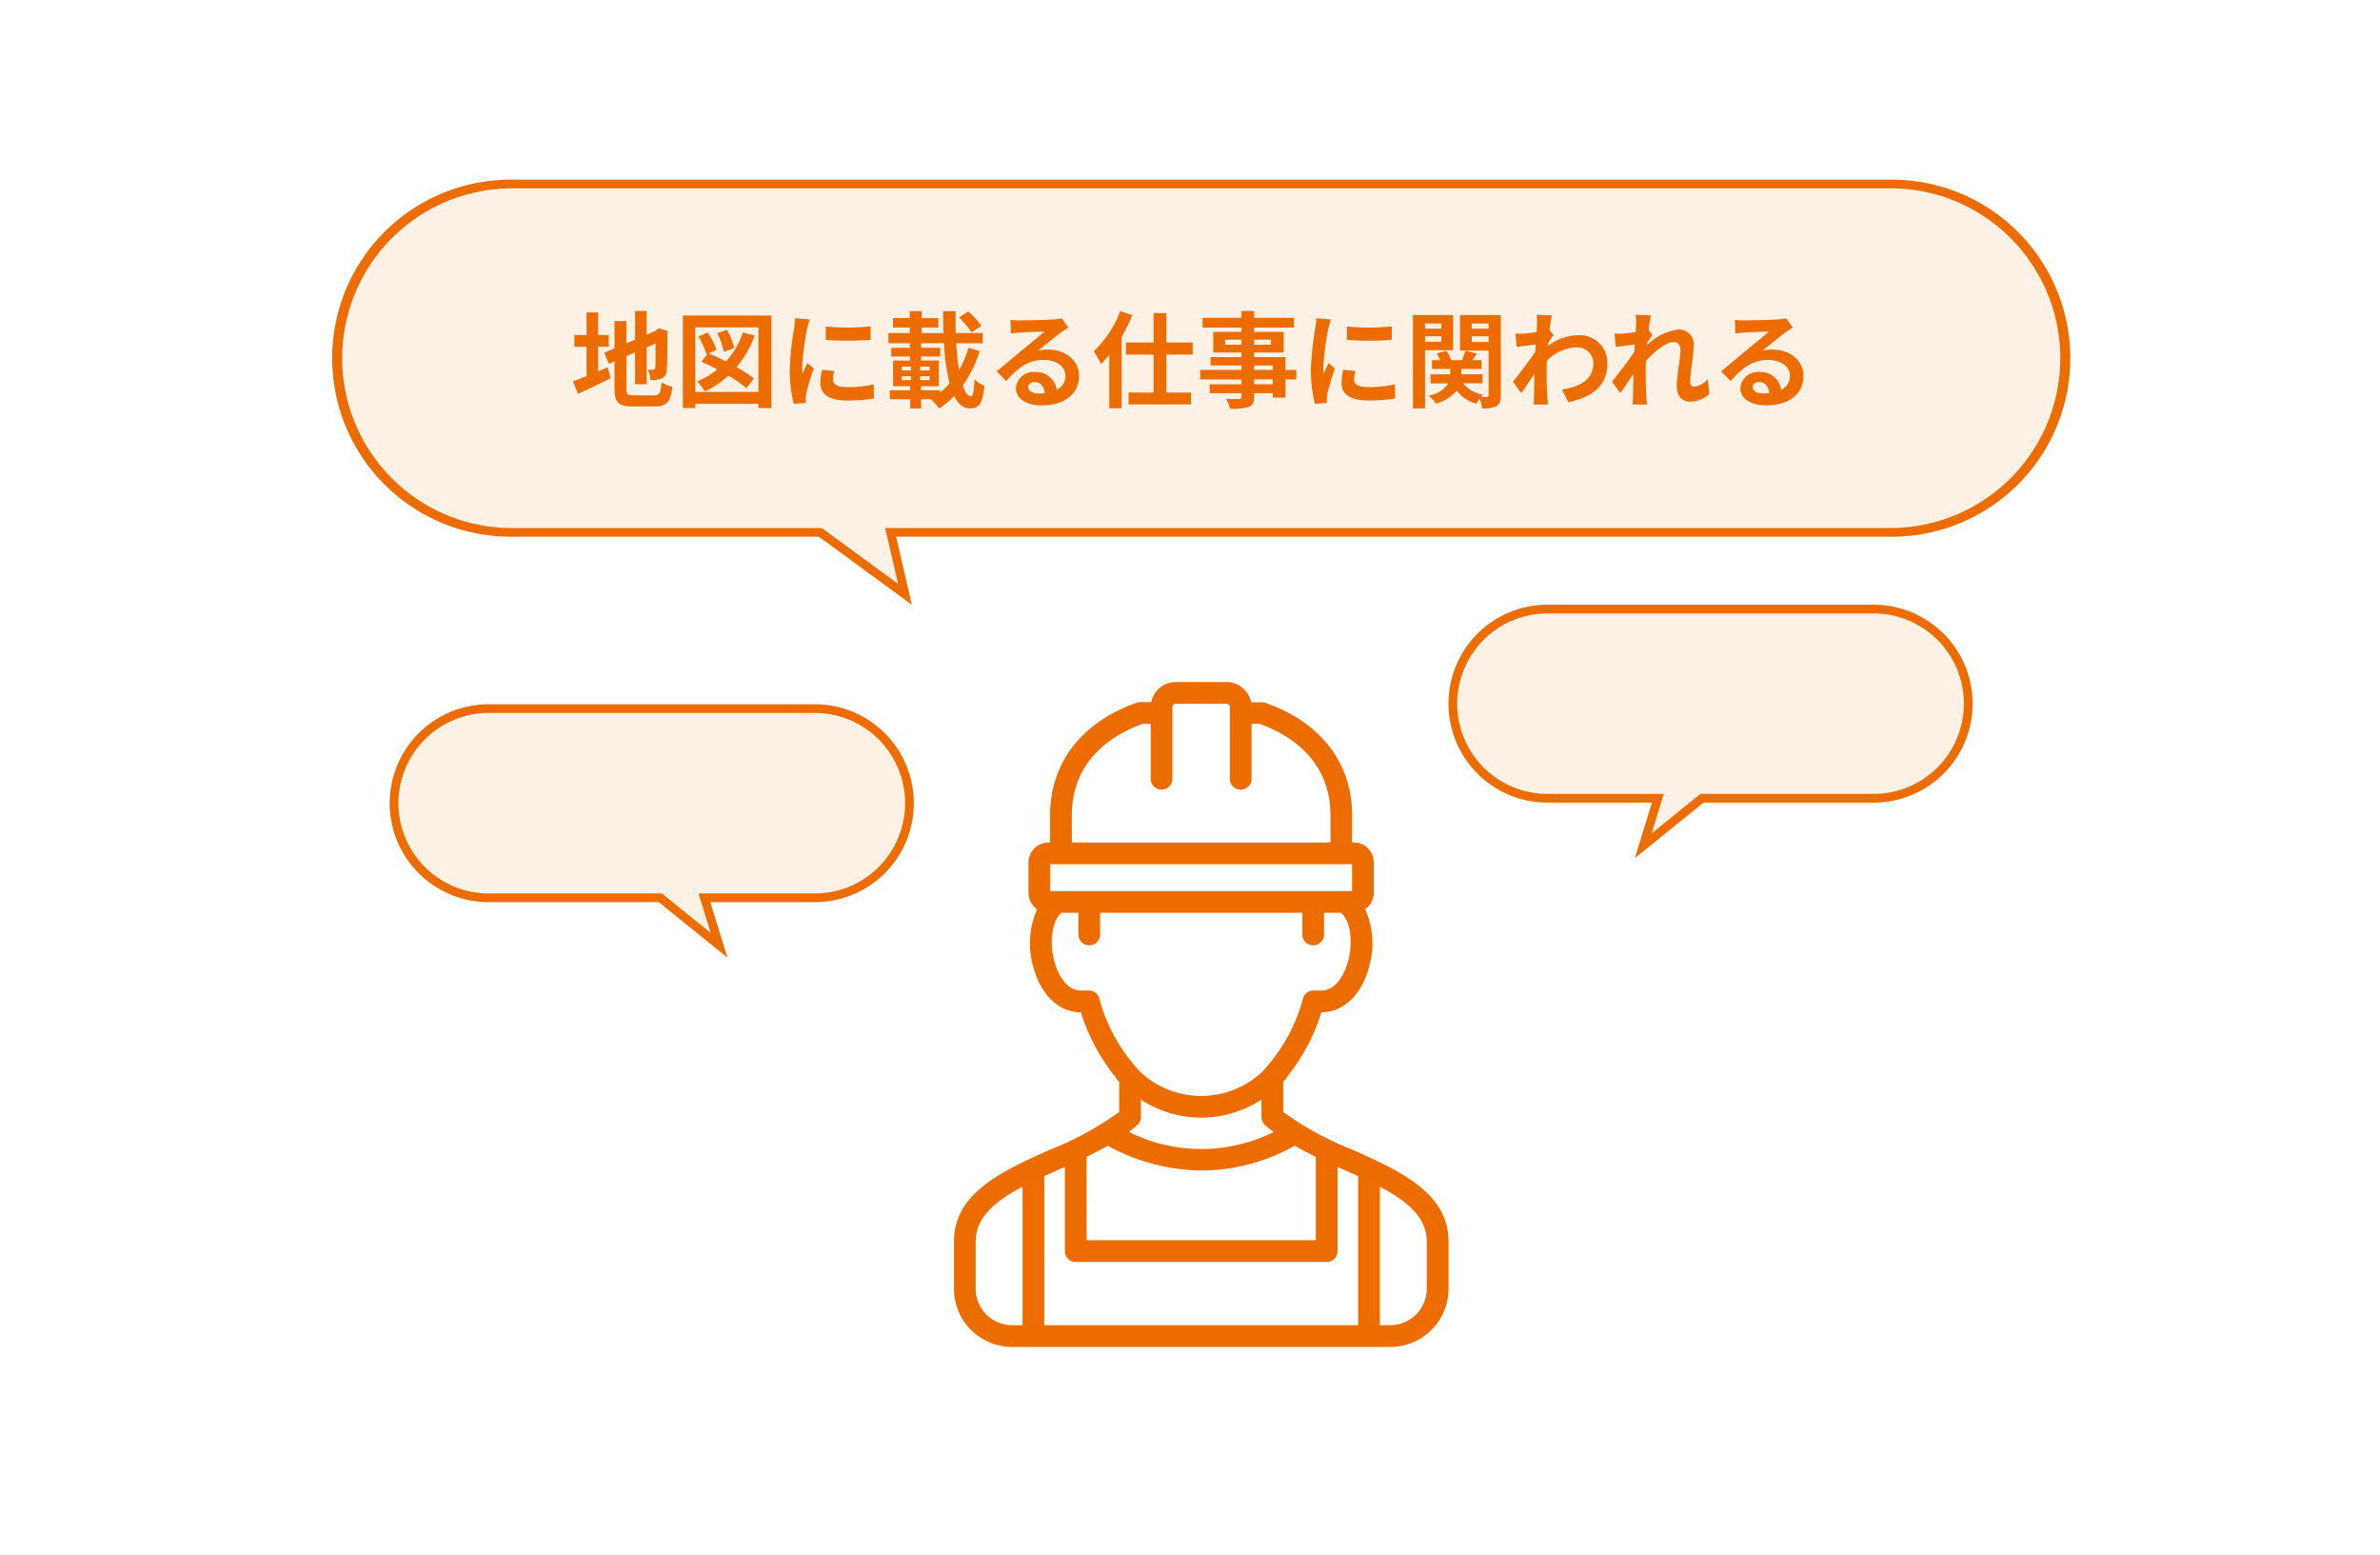
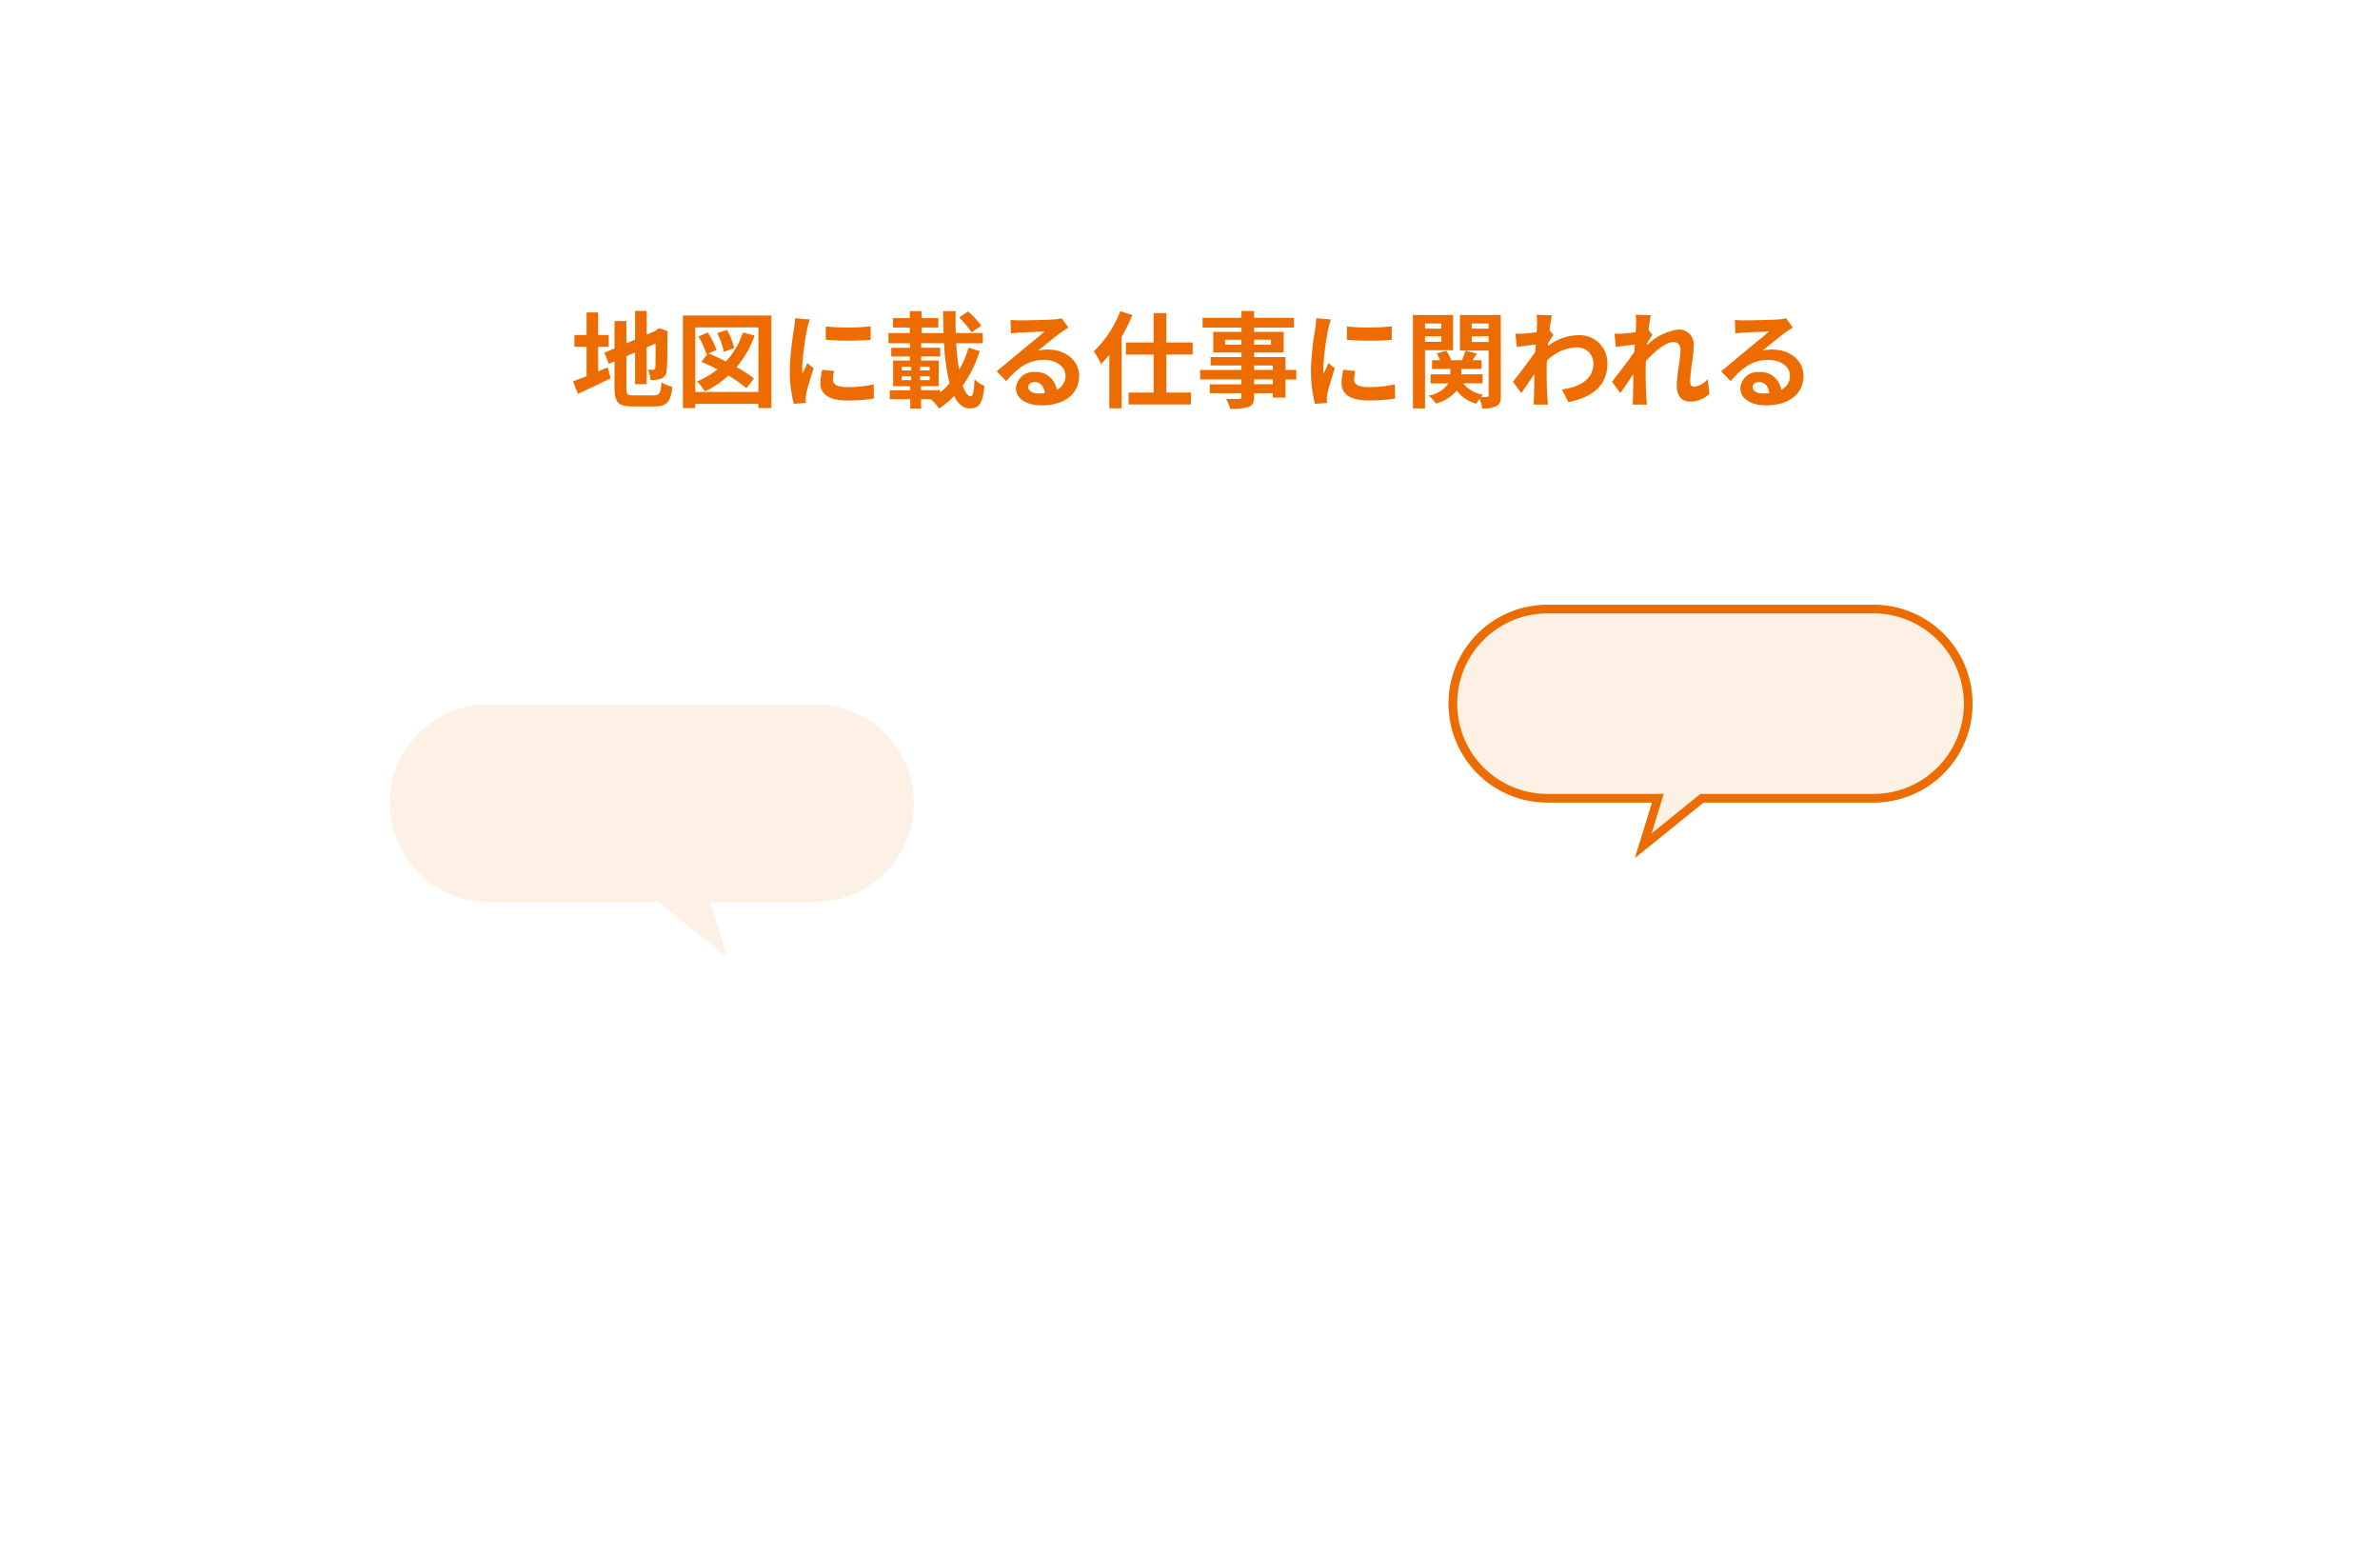
<svg xmlns="http://www.w3.org/2000/svg" width="274" height="179" viewBox="0 0 274 179">
  <defs>
    <clipPath id="a">
-       <rect width="56.934" height="76.526" fill="#ed6c00" />
-     </clipPath>
+       </clipPath>
  </defs>
  <g transform="translate(5473 -7932)">
-     <rect width="274" height="179" transform="translate(-5473 7932)" fill="#fff" />
    <g transform="translate(1.292)">
-       <path d="M20.546,0H179.27a20.546,20.546,0,1,1,0,41.091H64.781l1.812,7.832-10.7-7.832H20.546A20.546,20.546,0,0,1,20.546,0Z" transform="translate(-5435.908 7952.681)" fill="#fdf0e5" />
-       <path d="M20.546,1a19.551,19.551,0,0,0-7.608,37.556,19.422,19.422,0,0,0,7.608,1.536H56.222l8.791,6.435-1.489-6.435H179.27a19.551,19.551,0,0,0,7.608-37.556A19.422,19.422,0,0,0,179.27,1H20.546m0-1H179.27a20.546,20.546,0,1,1,0,41.091H64.781l1.812,7.832-10.7-7.832H20.546A20.546,20.546,0,1,1,20.546,0Z" transform="translate(-5435.908 7952.681)" fill="#ed6c00" />
      <path d="M-68.532-6.048h1.212V-7.4h-1.212v-2.6h-1.332v2.6h-1.4v1.356h1.4v3.384c-.6.228-1.128.432-1.56.588l.576,1.44c1.1-.5,2.472-1.152,3.744-1.788l-.324-1.26c-.36.156-.732.312-1.1.468ZM-64.44-.456c-.732,0-.84-.108-.84-.8V-4.968l1-.432v3.66h1.332V-5.976l1.032-.456c0,1.7-.012,2.58-.036,2.772-.048.216-.12.264-.264.264A5.46,5.46,0,0,1-62.8-3.42a3.832,3.832,0,0,1,.3,1.2,3.345,3.345,0,0,0,1.248-.168,1.024,1.024,0,0,0,.612-1c.06-.492.084-1.932.084-4.212l.048-.24-1-.348-.252.168L-62-7.848l-.948.408v-2.736h-1.332v3.312l-1,.42V-9.012h-1.368v3.156l-1.176.492.528,1.272.648-.276v3.084c0,1.656.468,2.1,2.088,2.1H-62c1.4,0,1.824-.576,2.016-2.256a3.612,3.612,0,0,1-1.248-.516c-.108,1.224-.228,1.5-.888,1.5ZM-52.872-5.9A7.856,7.856,0,0,0-53.7-7.992l-1.116.372a8.808,8.808,0,0,1,.756,2.16Zm1.008-1.788A9.326,9.326,0,0,1-53.82-4.356c-.684-.348-1.38-.672-2-.924l.912-.408a8.707,8.707,0,0,0-1.008-2l-1.068.456a9.761,9.761,0,0,1,.936,2.052l.132-.06-.732.912c.588.252,1.224.552,1.848.888a9.625,9.625,0,0,1-2.34,1.38,6.659,6.659,0,0,1,.9,1.152,11.085,11.085,0,0,0,2.712-1.824,13.946,13.946,0,0,1,2.064,1.452L-50.6-2.4A13.99,13.99,0,0,0-52.6-3.708a11.726,11.726,0,0,0,2.088-3.636Zm-5.484,6.84V-8.28h7.272V-.852Zm-1.428-8.8V1.008h1.428V.516h7.272v.492h1.488V-9.648Zm16.452,1.26v1.536a32.208,32.208,0,0,0,5.16,0V-8.4A24.676,24.676,0,0,1-42.324-8.388Zm.96,5.124-1.38-.132a7.331,7.331,0,0,0-.2,1.56c0,1.236,1,1.968,3.06,1.968a16.994,16.994,0,0,0,3.1-.228l-.024-1.62a14.185,14.185,0,0,1-3.012.312c-1.224,0-1.68-.324-1.68-.852A4.073,4.073,0,0,1-41.364-3.264Zm-2.808-5.928-1.68-.144c-.012.384-.084.84-.12,1.176a33.461,33.461,0,0,0-.5,4.752A15.34,15.34,0,0,0-46.008.516l1.392-.1c-.012-.168-.024-.36-.024-.492a3.621,3.621,0,0,1,.06-.564c.132-.636.528-1.944.864-2.94l-.744-.588c-.168.4-.36.816-.54,1.224a5.79,5.79,0,0,1-.048-.78,31.827,31.827,0,0,1,.576-4.4C-44.424-8.34-44.268-8.94-44.172-9.192Zm19.752.72a10.465,10.465,0,0,0-1.512-1.644l-1.044.7A9.838,9.838,0,0,1-25.536-7.7Zm-4.74,7.428h-2.2v-.468h2.04V-4.464h-2.028v-.468h2.2v-1h-2.2v-.528h2.64a23.711,23.711,0,0,0,.636,4.62A8.221,8.221,0,0,1-29.16-.78Zm-4.416-1.608h1.08v.444h-1.08Zm0-1.116h1.08v.444h-1.08Zm2.112.444v-.444h1.1v.444Zm0,1.116v-.444h1.1v.444Zm5.58-3.732a11.97,11.97,0,0,1-1.092,2.556,28.627,28.627,0,0,1-.336-3.072h3.06V-7.632H-27.36c-.024-.816-.036-1.656-.012-2.52h-1.44c0,.852.012,1.692.048,2.52h-2.52v-.636h1.92v-1.08h-1.92v-.8h-1.368v.8h-1.932v1.08h1.932v.636h-2.46v1.176h2.484v.528h-2.16v1h2.16v.468h-1.944v2.952H-32.6v.468h-2.352V-.012H-32.6V1.056h1.248V-.012h1.116a4.448,4.448,0,0,1,.948,1.08,10.642,10.642,0,0,0,1.74-1.452c.444.9,1.032,1.428,1.8,1.428,1.056,0,1.488-.516,1.68-2.6A3.331,3.331,0,0,1-25.2-2.316c-.06,1.392-.18,1.968-.42,1.968-.36,0-.672-.456-.936-1.236a14.008,14.008,0,0,0,1.944-3.96Zm6.864,4.524c0-.3.288-.576.744-.576.648,0,1.092.5,1.164,1.284a6.265,6.265,0,0,1-.7.036C-18.528-.672-19.02-.972-19.02-1.416Zm-2.04-7.728.048,1.56c.276-.036.66-.072.984-.1.636-.036,2.292-.108,2.9-.12-.588.516-1.836,1.524-2.508,2.076-.708.588-2.16,1.812-3.012,2.5L-21.552-2.1c1.284-1.464,2.484-2.436,4.32-2.436,1.416,0,2.5.732,2.5,1.812a1.739,1.739,0,0,1-1,1.632,2.4,2.4,0,0,0-2.556-2.052,2.011,2.011,0,0,0-2.148,1.872c0,1.2,1.26,1.968,2.928,1.968,2.9,0,4.344-1.5,4.344-3.4,0-1.752-1.548-3.024-3.588-3.024a4.688,4.688,0,0,0-1.14.132c.756-.6,2.016-1.656,2.664-2.112.276-.2.564-.372.84-.552l-.78-1.068a5.243,5.243,0,0,1-.912.132c-.684.06-3.252.108-3.888.108A8.328,8.328,0,0,1-21.06-9.144Zm12.636-1a12.579,12.579,0,0,1-3.048,4.62,9.041,9.041,0,0,1,.828,1.464,12.052,12.052,0,0,0,.96-1.068V1.032h1.416v-8.22A19.4,19.4,0,0,0-7.032-9.7Zm8.34,4.992V-6.54H-3.12V-9.924H-4.584V-6.54h-3.18v1.392h3.18V-.78h-2.88V.588H-.288V-.78H-3.12V-5.148Zm9.228,3.42H6.984v-.564h2.16ZM6.984-3.9h2.16v.516H6.984ZM3.648-6.288v-.576H5.532v.576Zm5.28-.576v.576H6.984v-.576Zm2.916,3.48H10.6V-4.86H6.984v-.528h3.408V-7.764H6.984v-.492h4.584V-9.384H6.984v-.78H5.532v.78H1.056v1.128H5.532v.492H2.28v2.376H5.532v.528H1.98v.96H5.532v.516H.78v1.092H5.532v.564H1.884V-.7H5.532v.372c0,.216-.072.288-.3.3-.192,0-.9,0-1.476-.024A4.4,4.4,0,0,1,4.224,1.08a6.32,6.32,0,0,0,2.124-.2c.468-.2.636-.492.636-1.2V-.7h2.16V-.2H10.6V-2.292h1.248Zm5.832-5v1.536a32.208,32.208,0,0,0,5.16,0V-8.4A24.676,24.676,0,0,1,17.676-8.388Zm.96,5.124L17.256-3.4a7.331,7.331,0,0,0-.2,1.56c0,1.236,1,1.968,3.06,1.968a16.994,16.994,0,0,0,3.1-.228l-.024-1.62a14.185,14.185,0,0,1-3.012.312c-1.224,0-1.68-.324-1.68-.852A4.073,4.073,0,0,1,18.636-3.264ZM15.828-9.192l-1.68-.144c-.012.384-.084.84-.12,1.176a33.461,33.461,0,0,0-.5,4.752A15.34,15.34,0,0,0,13.992.516l1.392-.1c-.012-.168-.024-.36-.024-.492a3.621,3.621,0,0,1,.06-.564c.132-.636.528-1.944.864-2.94l-.744-.588c-.168.4-.36.816-.54,1.224a5.789,5.789,0,0,1-.048-.78,31.828,31.828,0,0,1,.576-4.4C15.576-8.34,15.732-8.94,15.828-9.192Zm12.72.468v.588H26.664v-.588Zm-1.884,2.1v-.624h1.884v.624Zm3.228.972V-9.708h-4.62V1.044h1.392v-6.7ZM32.04-6.6v-.648h1.944V-6.6Zm1.944-2.124v.588H32.04v-.588Zm1.4-.984h-4.7v4.092h3.3V-.48c0,.144-.048.2-.192.2a6.024,6.024,0,0,1-.672,0,2.39,2.39,0,0,1,.228-.252,3.607,3.607,0,0,1-2.292-1.308h2.232V-2.88H30.84V-3.5h2.328v-1H32.124l.516-.756-1.308-.336c-.1.3-.264.732-.408,1.092H29.676A3.93,3.93,0,0,0,29.1-5.58l-1.092.3a4.763,4.763,0,0,1,.4.78h-.936v1h2.1v.624H27.3v1.044h2.052a3.363,3.363,0,0,1-2.268,1.4,4.542,4.542,0,0,1,.828.924,4.662,4.662,0,0,0,2.4-1.5A4.11,4.11,0,0,0,32.58.5a5.058,5.058,0,0,1,.372-.576,4.945,4.945,0,0,1,.288,1.116A3.313,3.313,0,0,0,34.9.78c.384-.228.492-.588.492-1.248Zm4.176,1.056c0,.132-.024.468-.048.924-.516.072-1.044.132-1.392.156a10.311,10.311,0,0,1-1.044.012l.156,1.536c.672-.1,1.6-.216,2.184-.288-.012.288-.036.576-.06.852-.684,1.008-1.884,2.592-2.568,3.432L37.74-.72c.42-.564,1.008-1.44,1.512-2.2-.012,1.008-.024,1.7-.048,2.64,0,.192-.012.624-.036.888h1.656c-.036-.276-.072-.708-.084-.924-.072-1.128-.072-2.136-.072-3.12,0-.312.012-.66.024-1.008a5.046,5.046,0,0,1,3.4-1.536,1.845,1.845,0,0,1,1.956,1.8c.012,1.872-1.5,2.736-3.612,3.048l.72,1.452c2.976-.588,4.5-2.04,4.5-4.464A3.185,3.185,0,0,0,44.34-7.38a5.893,5.893,0,0,0-3.528,1.236c.012-.108.012-.228.024-.336.2-.312.444-.708.612-.924L41-7.968c.1-.756.192-1.368.264-1.7l-1.752-.06A6.625,6.625,0,0,1,39.564-8.652Zm11.4,0c0,.132-.024.468-.048.924-.516.072-1.044.132-1.392.156a10.311,10.311,0,0,1-1.044.012l.156,1.536c.672-.1,1.6-.216,2.184-.288-.012.288-.036.576-.06.852-.684,1.008-1.884,2.592-2.568,3.432L49.14-.72c.42-.564,1.008-1.44,1.512-2.2-.012,1.008-.024,1.7-.048,2.64,0,.192-.012.612-.036.888h1.656c-.036-.276-.072-.708-.084-.924-.072-1.128-.072-2.136-.072-3.12,0-.312.012-.636.024-.972.984-1.08,2.28-2.184,3.168-2.184.5,0,.816.3.816.888,0,1.092-.432,2.856-.432,4.152,0,1.164.6,1.812,1.5,1.812A3.2,3.2,0,0,0,59.4-.624l-.192-1.692a2.489,2.489,0,0,1-1.56.864c-.3,0-.456-.228-.456-.54,0-1.236.4-3,.4-4.248A1.677,1.677,0,0,0,55.7-8.016a6.311,6.311,0,0,0-3.492,1.8c.012-.1.012-.18.024-.264.2-.312.444-.708.612-.924L52.4-7.98c.084-.744.192-1.356.264-1.692l-1.752-.06A6.625,6.625,0,0,1,50.964-8.652ZM64.38-1.416c0-.3.288-.576.744-.576.648,0,1.092.5,1.164,1.284a6.265,6.265,0,0,1-.7.036C64.872-.672,64.38-.972,64.38-1.416ZM62.34-9.144l.048,1.56c.276-.036.66-.072.984-.1.636-.036,2.292-.108,2.9-.12-.588.516-1.836,1.524-2.508,2.076-.708.588-2.16,1.812-3.012,2.5L61.848-2.1c1.284-1.464,2.484-2.436,4.32-2.436,1.416,0,2.5.732,2.5,1.812a1.739,1.739,0,0,1-1,1.632,2.4,2.4,0,0,0-2.556-2.052,2.011,2.011,0,0,0-2.148,1.872c0,1.2,1.26,1.968,2.928,1.968,2.9,0,4.344-1.5,4.344-3.4,0-1.752-1.548-3.024-3.588-3.024a4.688,4.688,0,0,0-1.14.132c.756-.6,2.016-1.656,2.664-2.112.276-.2.564-.372.84-.552l-.78-1.068a5.243,5.243,0,0,1-.912.132c-.684.06-3.252.108-3.888.108A8.328,8.328,0,0,1,62.34-9.144Z" transform="translate(-5336.898 7977.961)" fill="#ed6c00" />
      <g transform="translate(-5364.467 8010.5)" clip-path="url(#a)">
        <path d="M45.83,53.809a36.376,36.376,0,0,1-7.924-4.325V46.007q.1-.1.19-.2a1.249,1.249,0,0,0,.224-.332,22.736,22.736,0,0,0,3.986-7.469h.018c2.549,0,4.658-2.048,5.5-5.344a9.618,9.618,0,0,0-.487-6.52,2.313,2.313,0,0,0,.993-1.894V20.775a2.313,2.313,0,0,0-2.313-2.313h-.178V15.339c0-6.02-3.644-10.74-10-12.95h-.016l-.072-.021-.052-.013-.06-.011-.068-.011H34.209A2.9,2.9,0,0,0,31.374,0H25.548a2.9,2.9,0,0,0-2.835,2.313H21.336l-.069.011-.06.011-.051.013-.073.021h-.015c-6.354,2.225-10,6.945-10,12.97v3.13h-.179A2.313,2.313,0,0,0,8.58,20.782v3.472a2.313,2.313,0,0,0,1,1.9A9.624,9.624,0,0,0,9.1,32.669c.844,3.3,2.951,5.344,5.5,5.344h.018a22.713,22.713,0,0,0,3.987,7.469,1.248,1.248,0,0,0,.224.332q.094.1.19.2v3.476A36.37,36.37,0,0,1,11.1,53.809C5.645,56.25,0,58.776,0,64.385V69.83a6.7,6.7,0,0,0,6.7,6.7H50.239a6.7,6.7,0,0,0,6.7-6.7V64.385c0-5.609-5.645-8.133-11.1-10.577M13.569,15.338c0-6.561,5-9.391,8.124-10.518h.959v6.313a1.25,1.25,0,0,0,2.5,0V2.894a.4.4,0,0,1,.393-.393h5.825a.4.4,0,0,1,.393.393v8.239a1.25,1.25,0,0,0,2.5,0V4.818h.959c3.124,1.129,8.123,3.959,8.123,10.517v3.13H13.573Zm-2.484,8.718V20.967H45.836v3.089ZM16.73,36.385a1.25,1.25,0,0,0-1.194-.879h-.926c-1.617,0-2.65-1.79-3.079-3.464-.583-2.281-.195-4.642.858-5.486h1.937v2.5a1.25,1.25,0,0,0,2.5,0v-2.5H40.107v2.5a1.25,1.25,0,0,0,2.5,0v-2.5h1.938c1.053.845,1.441,3.2.852,5.486-.429,1.674-1.461,3.464-3.079,3.464h-.926a1.25,1.25,0,0,0-1.194.879,19.735,19.735,0,0,1-4.433,8.169,1.24,1.24,0,0,0-.162.2,10.28,10.28,0,0,1-14.287,0,1.248,1.248,0,0,0-.162-.2,19.722,19.722,0,0,1-4.433-8.169M35.817,50.993c.314.28.644.548.985.807a18.775,18.775,0,0,1-16.667-.013q.5-.382.968-.794a1.25,1.25,0,0,0,.419-.934v-2a12.626,12.626,0,0,0,13.878,0v2a1.25,1.25,0,0,0,.419.934M15.266,54.646c.833-.4,1.65-.823,2.435-1.271a23.2,23.2,0,0,0,10.843,2.855,22.278,22.278,0,0,0,10.679-2.854c.784.447,1.6.867,2.435,1.269v9.6H15.272ZM7.9,74.024H6.7A4.2,4.2,0,0,1,2.5,69.83V64.385c0-2.8,2.313-4.668,5.4-6.3Zm38.632,0H10.4V56.869c.566-.259,1.142-.517,1.723-.778l.648-.29v9.7a1.25,1.25,0,0,0,1.25,1.25h28.89a1.25,1.25,0,0,0,1.25-1.25V55.806l.646.29c.581.259,1.158.519,1.724.778Zm7.9-4.2a4.2,4.2,0,0,1-4.2,4.2H49.033V58.086c3.09,1.63,5.4,3.5,5.4,6.3Z" fill="#ed6c00" />
      </g>
      <path d="M11.387,0h37.56a11.387,11.387,0,1,1,0,22.774H36.907l1.971,6.386-7.9-6.386H11.387A11.387,11.387,0,0,1,11.387,0Z" transform="translate(-5429.424 8013.06)" fill="#fdf0e5" />
-       <path d="M11.387,1a10.387,10.387,0,1,0,0,20.774H31.332l5.623,4.546-1.4-4.546H48.947A10.387,10.387,0,1,0,48.947,1H11.387m0-1h37.56a11.387,11.387,0,1,1,0,22.774H36.907l1.971,6.386-7.9-6.386H11.387A11.387,11.387,0,1,1,11.387,0Z" transform="translate(-5429.424 8013.06)" fill="#ed6c00" />
      <path d="M48.946,0H11.387a11.387,11.387,0,0,0,0,22.774H23.426l-1.971,6.386,7.9-6.386H48.946A11.387,11.387,0,0,0,48.946,0Z" transform="translate(-5307.531 8001.604)" fill="#fdf0e5" />
      <path d="M11.387,1a10.387,10.387,0,0,0,0,20.774H24.781l-1.4,4.546L29,21.774H48.946A10.387,10.387,0,0,0,48.946,1H11.387m0-1h37.56a11.387,11.387,0,0,1,0,22.774H29.355l-7.9,6.386,1.971-6.386H11.387A11.387,11.387,0,0,1,11.387,0Z" transform="translate(-5307.531 8001.604)" fill="#ed6c00" />
    </g>
  </g>
</svg>